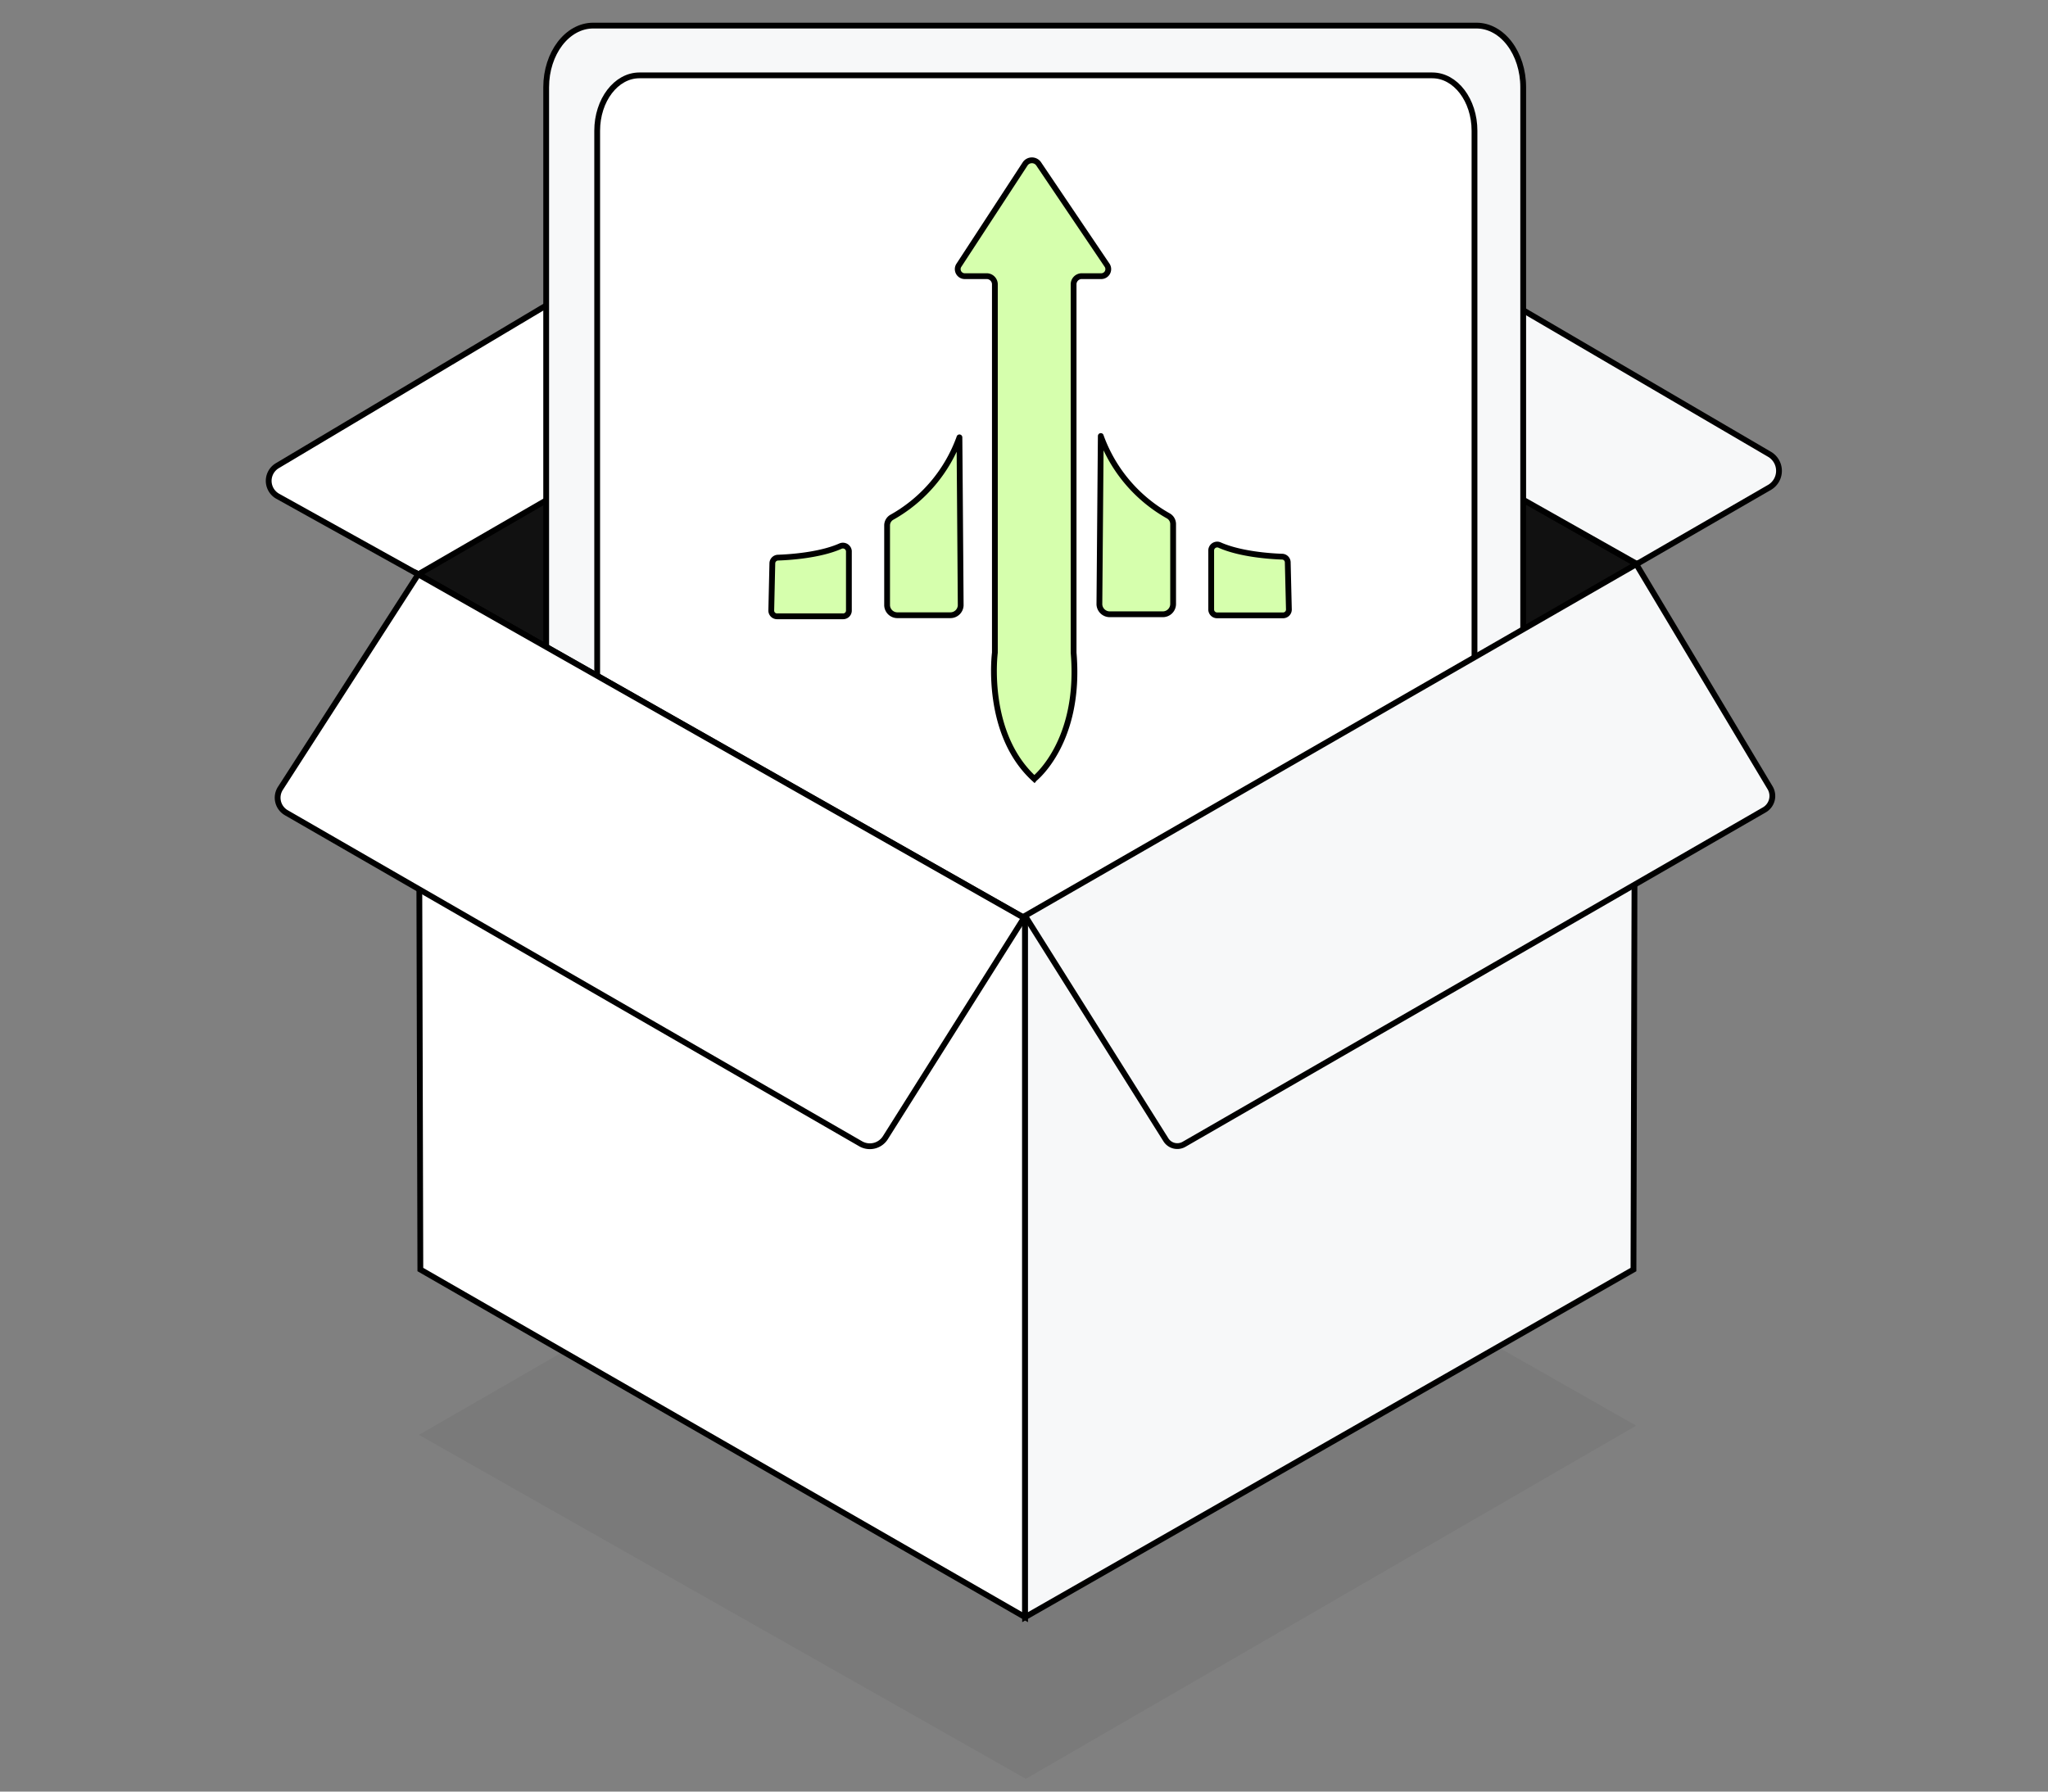
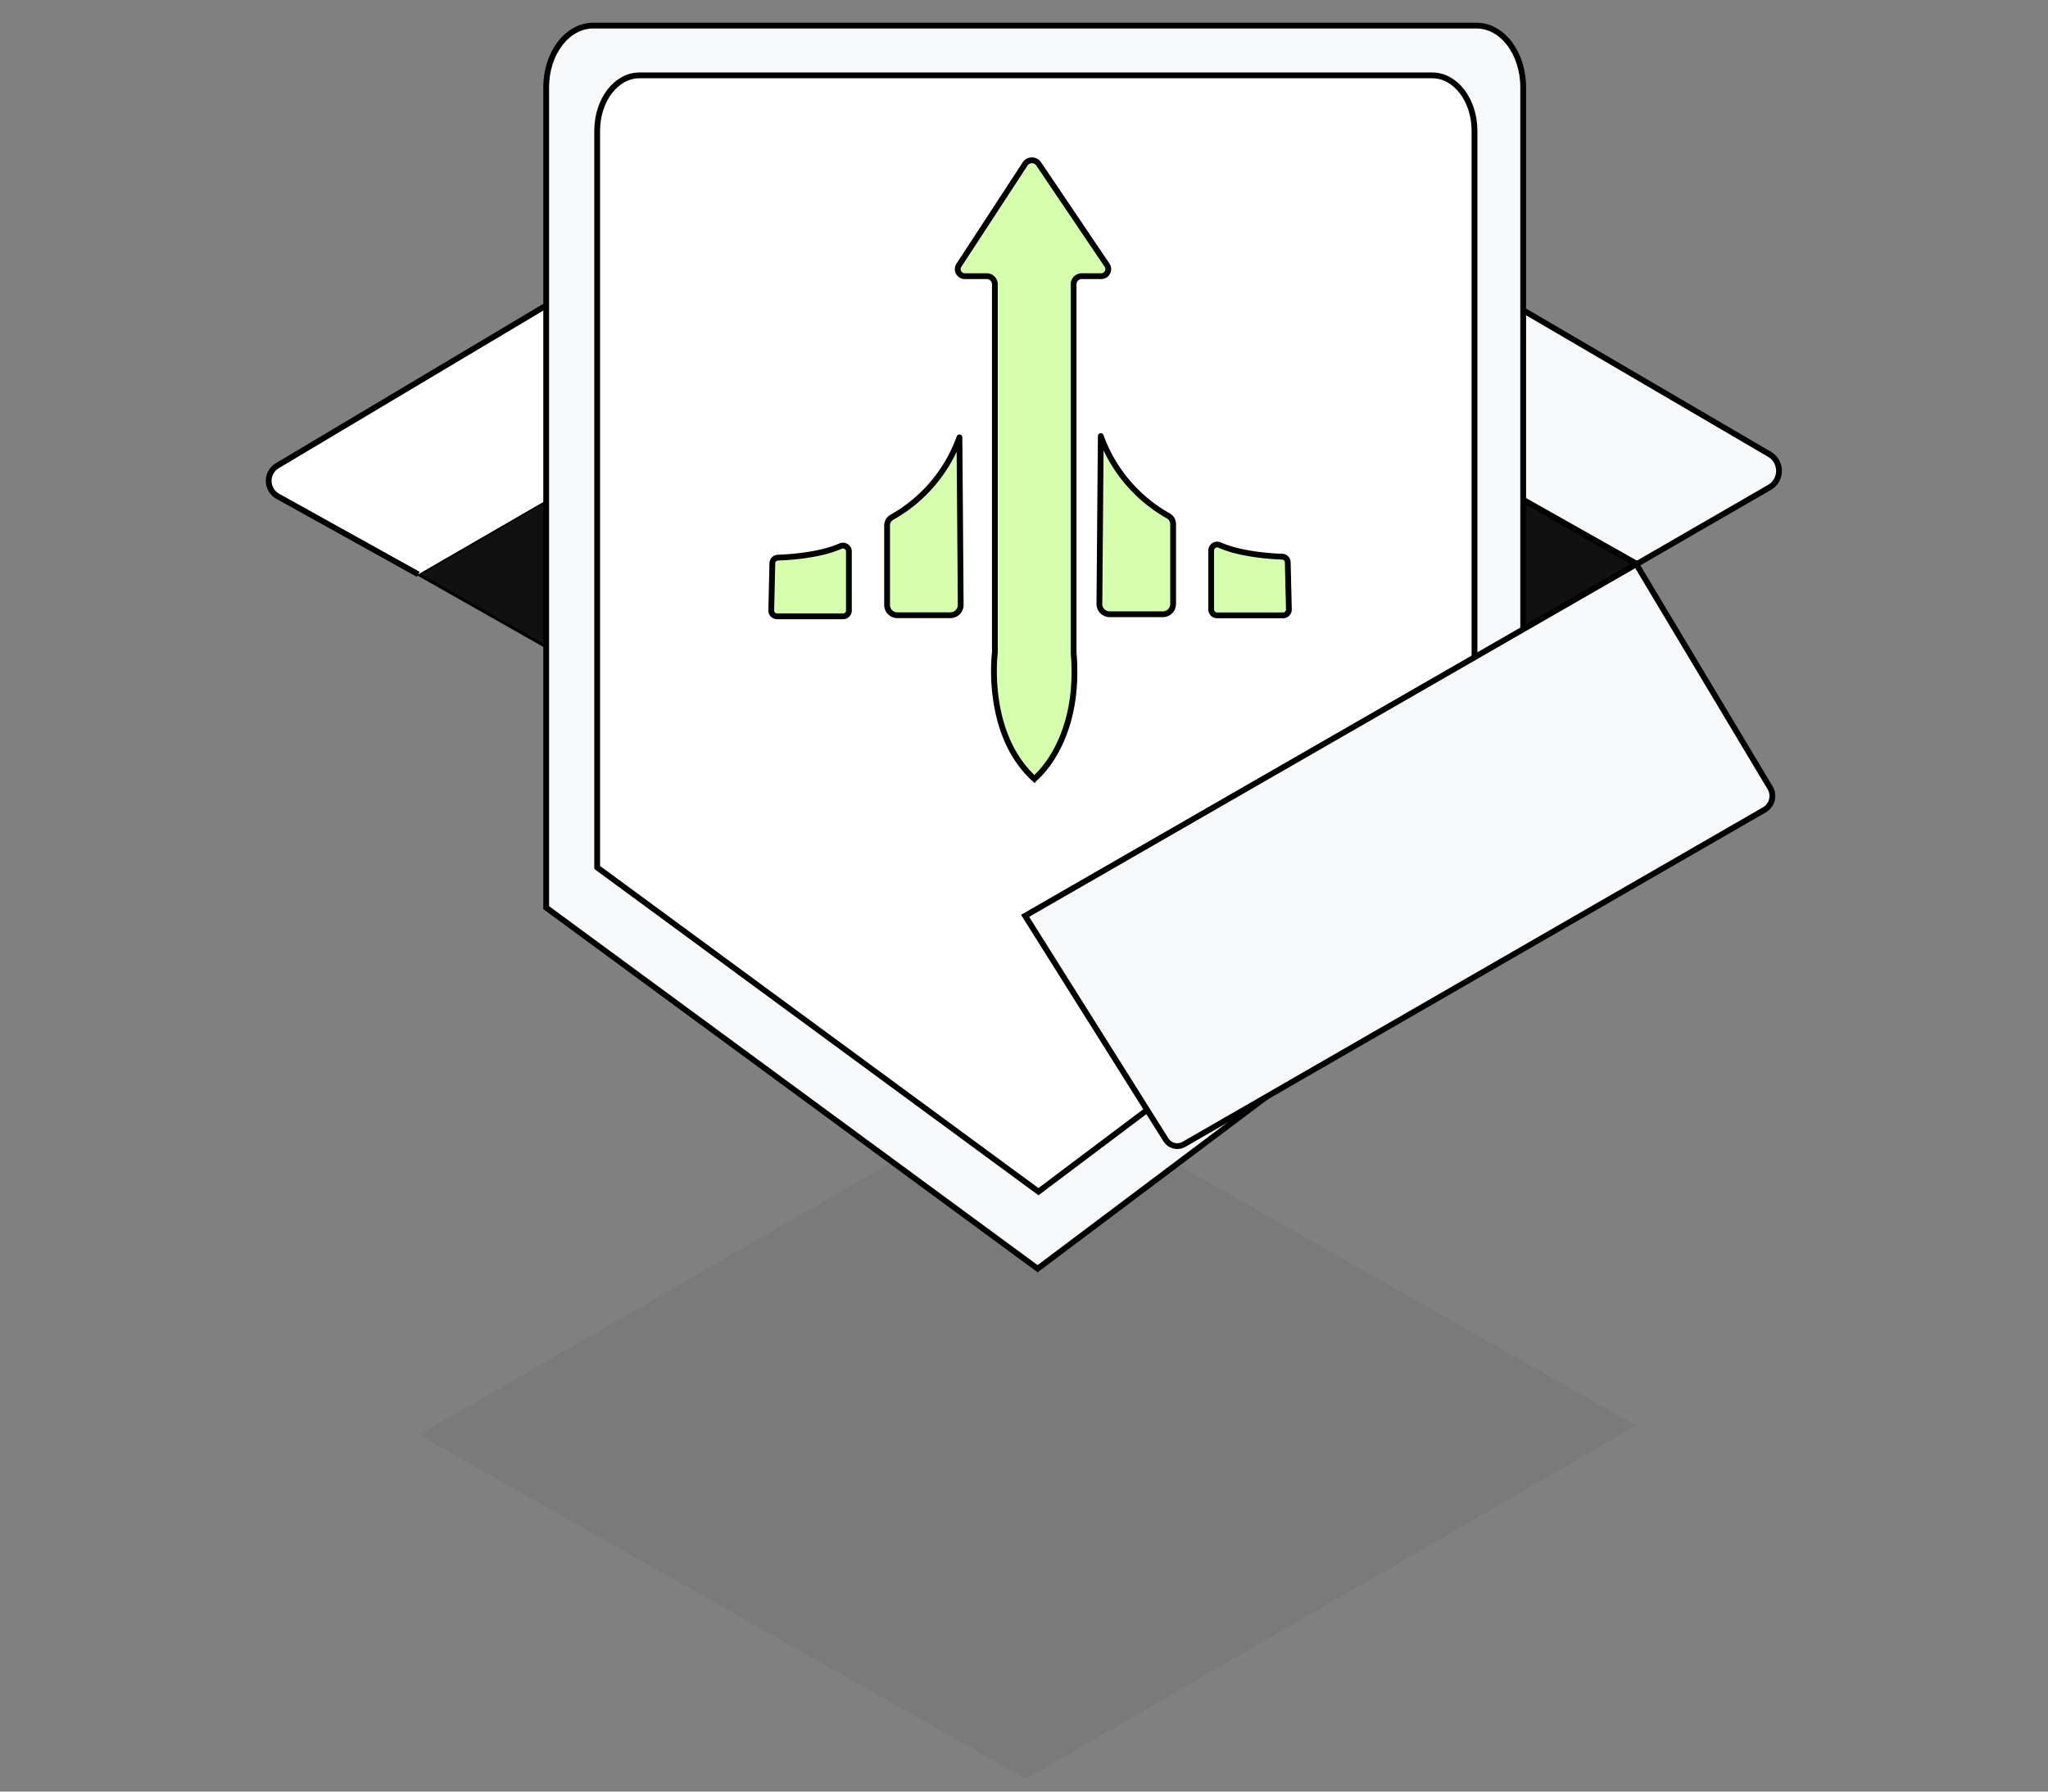
<svg xmlns="http://www.w3.org/2000/svg" id="Layer_1" data-name="Layer 1" viewBox="0 0 320 280">
  <rect x="0" y="0" width="320" height="280" fill="#808080" stroke="none" />
  <polygon points="161.15 169.06 65.47 224.25 160.29 278 255.64 222.81 161.15 169.06" style="opacity:0.05" />
  <polygon points="161.03 34.58 65.35 89.76 160.17 143.51 255.52 88.32 161.03 34.58" style="fill:#111;stroke:#000;stroke-miterlimit:10;stroke-width:0.453px" />
  <path d="M255.77,88.14l20.77-12a3,3,0,0,0,0-5.11l-88.89-52L160.88,34.57Z" style="fill:#f7f8f9;stroke:#000;stroke-miterlimit:10;stroke-width:0.905px" />
-   <path d="M65.35,89.76,43.4,77.56a2.76,2.76,0,0,1-.07-4.78l90.5-53.94,26.79,15.81Z" style="fill:#fff;stroke:#000;stroke-miterlimit:10;stroke-width:0.905px" />
+   <path d="M65.35,89.76,43.4,77.56a2.76,2.76,0,0,1-.07-4.78l90.5-53.94,26.79,15.81" style="fill:#fff;stroke:#000;stroke-miterlimit:10;stroke-width:0.905px" />
  <path d="M238,141.26V13.64C238,8.32,234.75,4,230.69,4h-138c-4.06,0-7.35,4.32-7.35,9.64V141.85l76.79,56.43Z" style="fill:#f7f8f9;stroke:#000;stroke-miterlimit:10;stroke-width:0.905px" />
  <path d="M230.39,135V20.44c0-4.78-2.95-8.66-6.6-8.66H99.91c-3.65,0-6.6,3.88-6.6,8.66V135.57l68.95,50.67Z" style="fill:#fff;stroke:#000;stroke-miterlimit:10;stroke-width:0.905px" />
-   <polygon points="65.39 89.77 65.68 198.41 160.17 252.74 160.17 143.51 65.39 89.77" style="fill:#fff;stroke:#000;stroke-miterlimit:10;stroke-width:0.905px" />
-   <polygon points="160.17 252.74 255.23 198.41 255.52 88.32 160.17 143.51 160.17 252.74" style="fill:#f7f8f9;stroke:#000;stroke-miterlimit:10;stroke-width:0.905px" />
-   <path d="M65.35,89.76,43.81,123.21a2.71,2.71,0,0,0,.93,3.81l89.76,51.75a2.87,2.87,0,0,0,3.86-1L160,143.45Z" style="fill:#fff;stroke:#000;stroke-miterlimit:10;stroke-width:0.905px" />
  <path d="M255.67,88.18l20.91,34.94a2.51,2.51,0,0,1-.9,3.45L185,178.84a2.1,2.1,0,0,1-2.83-.71l-22-35Z" style="fill:#f7f8f9;stroke:#000;stroke-miterlimit:10;stroke-width:0.905px" />
  <path d="M167.75,102V44.38a1.28,1.28,0,0,1,1.34-1.22H172a1.1,1.1,0,0,0,1-1.68l-10.73-15.9a1.28,1.28,0,0,0-2.07,0L149.8,41.5a1.1,1.1,0,0,0,1,1.66h3.3a1.29,1.29,0,0,1,1.35,1.22V102s-1.65,12.59,6.16,19.73C161.65,121.68,168.94,116,167.75,102Z" style="fill:#d6ffad;stroke:#000;stroke-miterlimit:10;stroke-width:0.905px" />
  <path d="M149.91,68.37a23.35,23.35,0,0,1-10.54,12.46,1.47,1.47,0,0,0-.76,1.28V94.62a1.61,1.61,0,0,0,1.69,1.53h8.13a1.61,1.61,0,0,0,1.68-1.54C150.07,88.68,149.91,67.64,149.91,68.37Z" style="fill:#d6ffad;stroke:#000;stroke-miterlimit:10;stroke-width:0.905px" />
  <path d="M121.59,87.15c1.91-.07,6.5-.38,9.69-1.78a.94.94,0,0,1,1.36.75v9.34a.9.9,0,0,1-.95.86H121.46a.9.9,0,0,1-.95-.88l.17-7.44A.91.91,0,0,1,121.59,87.15Z" style="fill:#d6ffad;stroke:#000;stroke-miterlimit:10;stroke-width:0.905px" />
  <path d="M172,68.16a23.41,23.41,0,0,0,10.54,12.46,1.47,1.47,0,0,1,.76,1.28V94.42A1.61,1.61,0,0,1,181.6,96h-8.13a1.62,1.62,0,0,1-1.69-1.54C171.83,88.47,172,67.44,172,68.16Z" style="fill:#d6ffad;stroke:#000;stroke-miterlimit:10;stroke-width:0.905px" />
  <path d="M200.31,87c-1.91-.07-6.5-.39-9.69-1.79a.94.94,0,0,0-1.37.76v9.33a.92.92,0,0,0,.95.87h10.24a.91.91,0,0,0,.95-.89l-.18-7.44A.9.9,0,0,0,200.31,87Z" style="fill:#d6ffad;stroke:#000;stroke-miterlimit:10;stroke-width:0.905px" />
</svg>